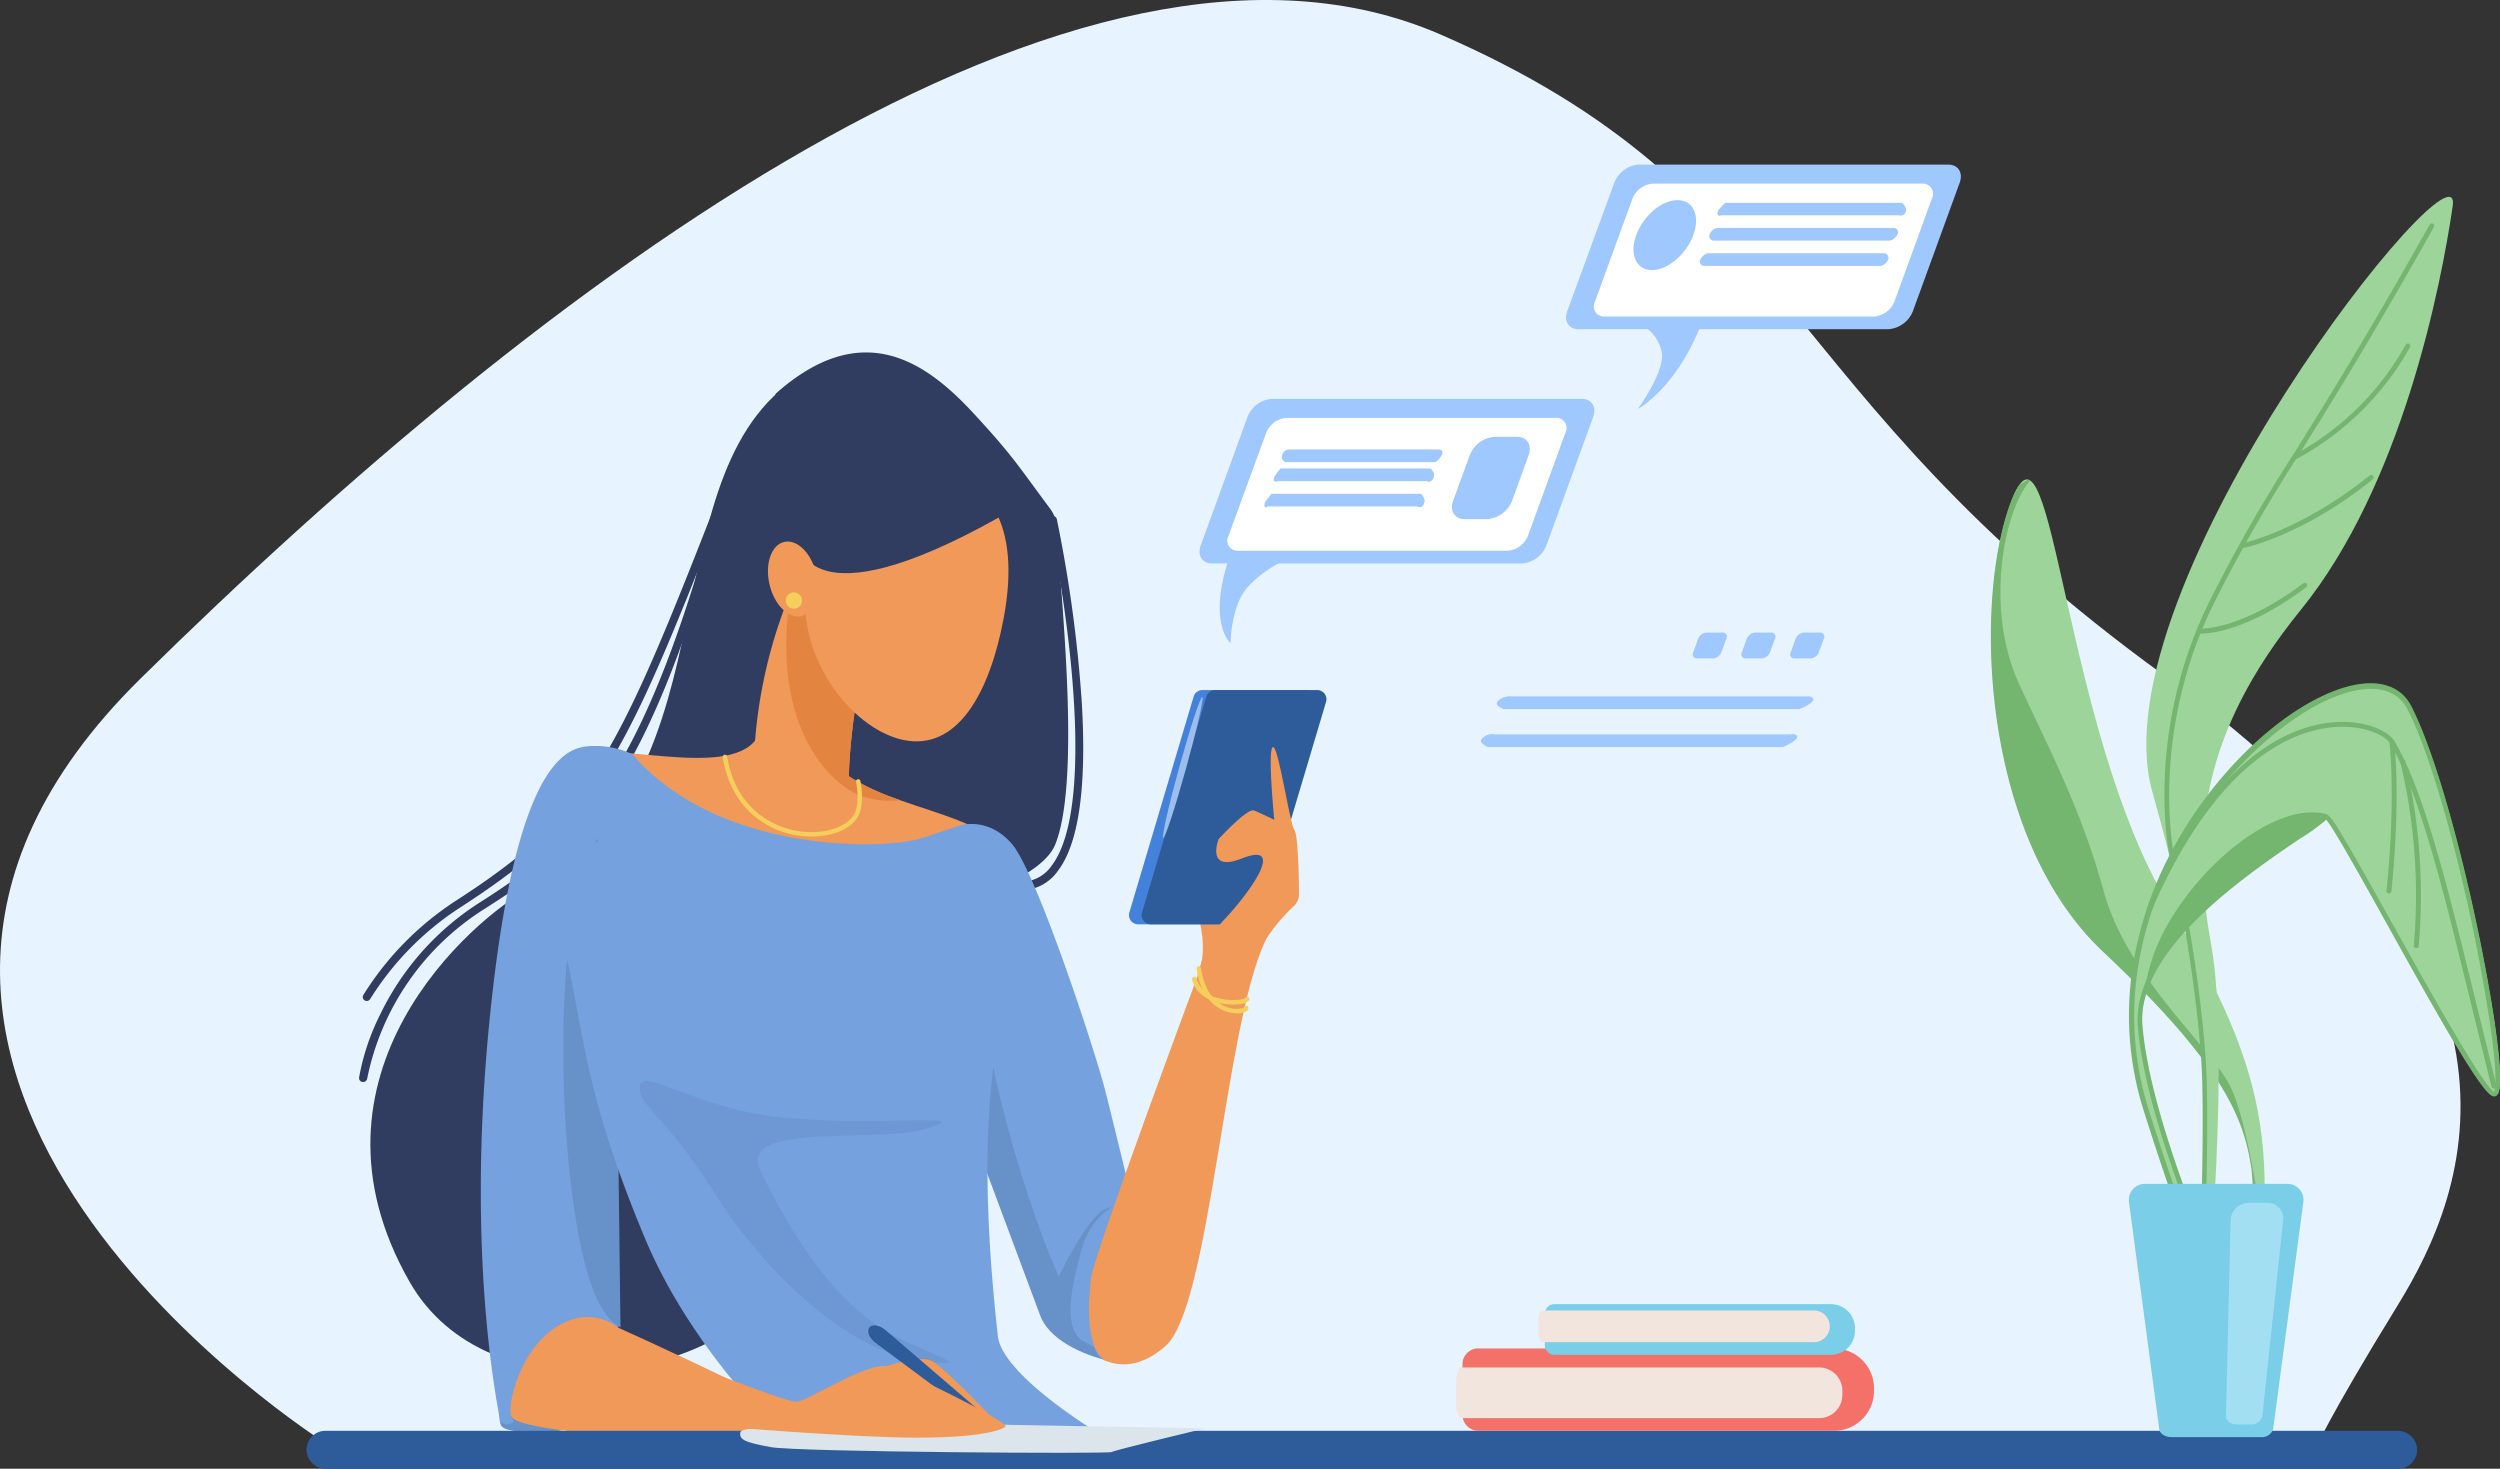
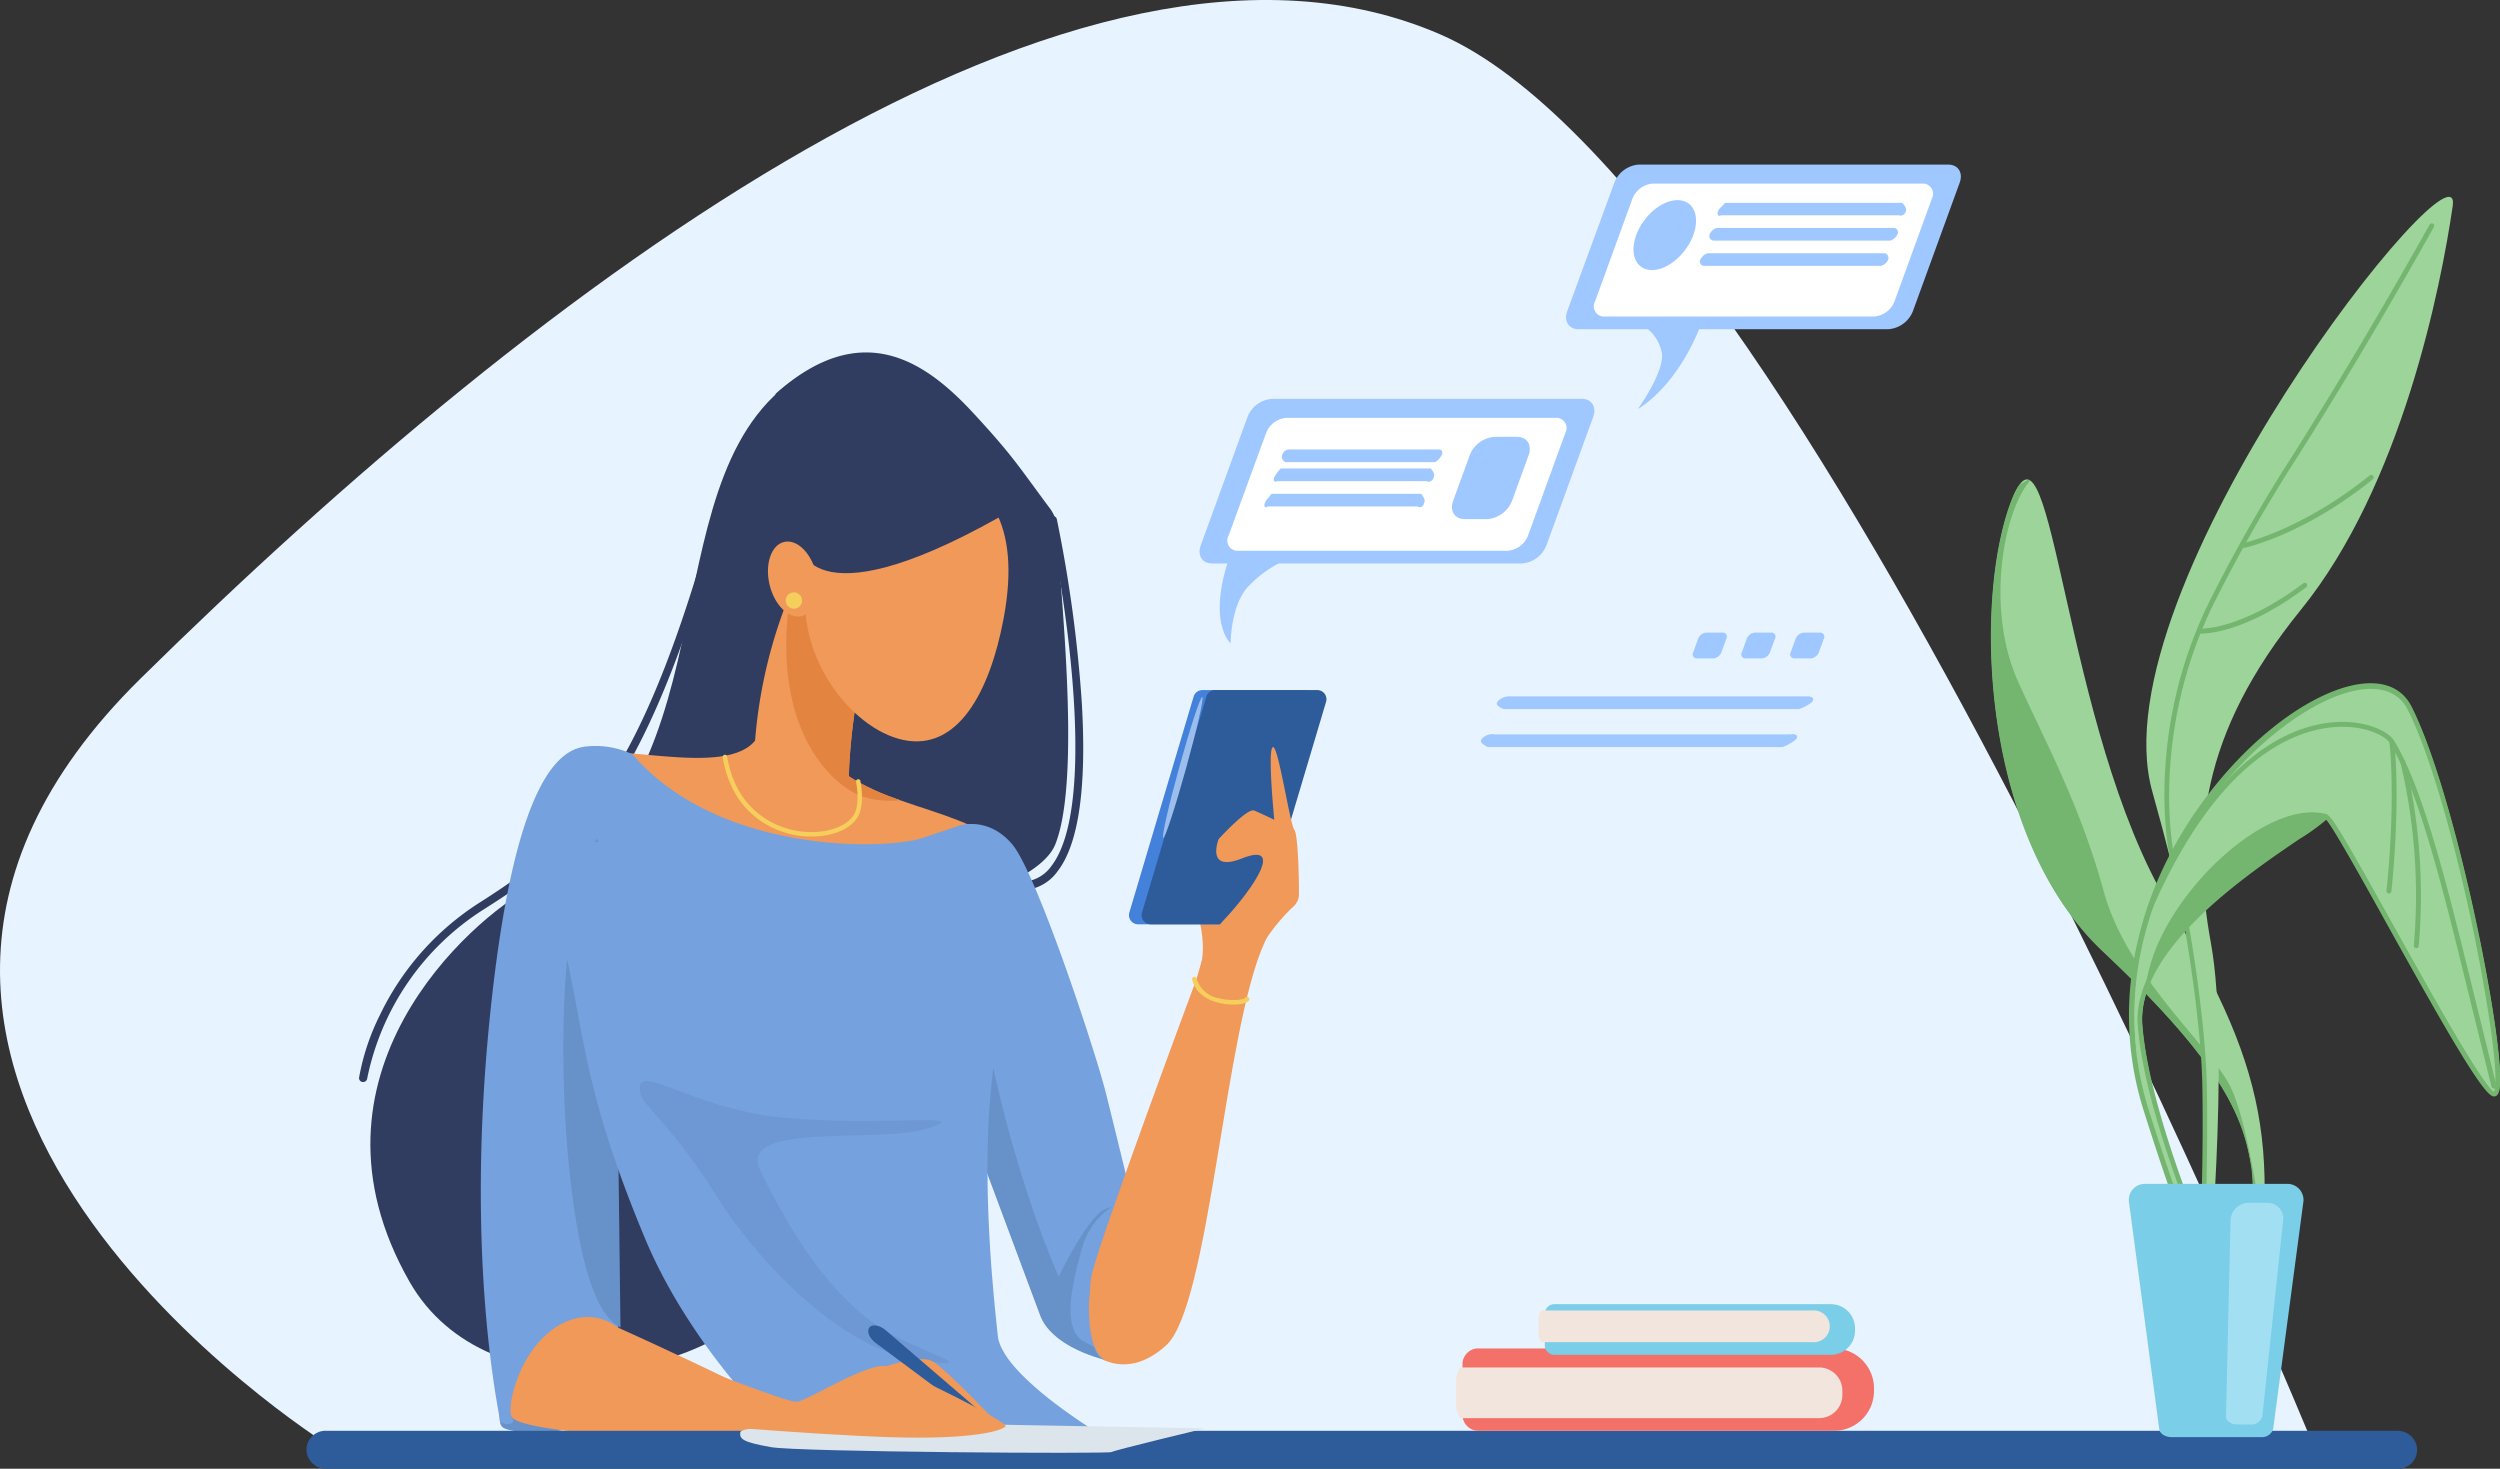
<svg xmlns="http://www.w3.org/2000/svg" viewBox="0 0 394.89 232">
  <rect x="0" y="0" width="394.89" height="232" fill="#333333" stroke="none" />
  <defs>
    <style>.cls-1{fill:#e7f3fe;}.cls-2{fill:#303c60;}.cls-3{fill:#f09959;}.cls-4,.cls-6{fill:#6791c9;}.cls-5{fill:#75a1de;}.cls-6{opacity:0.5;}.cls-7{fill:#e38540;}.cls-8{fill:#f5ce5c;}.cls-9{fill:#4381db;}.cls-10{fill:#2e5b9a;}.cls-11{fill:#9cbeed;}.cls-12{fill:#dbe5eb;}.cls-13{fill:#f37168;}.cls-14{fill:#f2e5de;}.cls-15{fill:#7bcee8;}.cls-16{fill:#9ec8ff;}.cls-17{fill:#fff;}.cls-18{fill:#9cd499;}.cls-19{fill:#74b570;}.cls-20{fill:#a2dff2;}</style>
  </defs>
  <g id="Layer_2" data-name="Layer 2">
    <g id="Layer_1-2" data-name="Layer 1">
-       <path class="cls-1" d="M51.59,228.07s-92.87-58.34-29.4-120.88S170.6-19.29,227.54,5.45s51.81,56,114.35,101.27,48.07,81.21,36.87,99.41S365.69,229,365.69,229Z" />
+       <path class="cls-1" d="M51.59,228.07s-92.87-58.34-29.4-120.88S170.6-19.29,227.54,5.45S365.69,229,365.69,229Z" />
      <path class="cls-2" d="M122.53,62.19c13.75-12.25,23.85-4.94,31.37,3.23,6,6.51,6.83,8,11.79,14.69A5.94,5.94,0,0,1,167,83.47c.14,7.45,4,39-.29,49.85-4.94,12.68-65.89,18.48-65.89,18.48Z" />
      <path class="cls-2" d="M161.57,140.54a.63.63,0,0,1,0-1.26,5.84,5.84,0,0,0,4.5-2.48c6.83-8.86,3-38.42-.36-54.49a.63.63,0,1,1,1.23-.26,215.14,215.14,0,0,1,3.94,29c.78,13.33-.5,22.27-3.82,26.56a7.1,7.1,0,0,1-5.43,3Z" />
      <path class="cls-2" d="M127.69,58.54c-26.43,14.61-10.32,64-43.84,81.66-9.29,4.88-37.82,29.65-19.13,62.31,12.23,21.37,48.78,16.76,60.82-2.15S127.69,58.54,127.69,58.54Z" />
      <path class="cls-2" d="M57.35,170.91h-.09a.63.63,0,0,1-.54-.7A36.29,36.29,0,0,1,60,160.35a43.19,43.19,0,0,1,15.82-17.82c15.51-9.87,25.8-19.17,38-65a.63.63,0,0,1,1.21.33C109.09,100,103.26,115,96.62,125c-6.17,9.29-12.51,13.75-20.17,18.62A41.32,41.32,0,0,0,58,170.36.63.63,0,0,1,57.35,170.91Z" />
-       <path class="cls-2" d="M57.93,158.11a.59.59,0,0,1-.34-.1.62.62,0,0,1-.19-.86,47.89,47.89,0,0,1,14.5-14.8c21.79-14.08,25.39-22.18,43.38-68.57a.62.62,0,0,1,.81-.35.62.62,0,0,1,.36.81c-9,23.19-14.37,36.78-20.25,46.41C89.89,131,82.76,136.83,72.59,143.41a46.63,46.63,0,0,0-14.13,14.41A.63.63,0,0,1,57.93,158.11Z" />
      <path class="cls-3" d="M126.77,89.38a77.06,77.06,0,0,0-7.7,36.05s1.05,6.65,5.25,8,10.15-2.8,9.8-8.4,1.4-19.25,3.5-24.15S126.77,89.38,126.77,89.38Z" />
      <path class="cls-4" d="M78.69,220.71c.58,5.15-.71,4.72,3.87,5.58S95.31,224,95.31,224L86.14,207Z" />
      <path class="cls-3" d="M120.17,115.28c-2.58,8.38-21.92,1.94-28.68,3.87S78.91,149.45,78,174.91s.32,45.77,2.9,49,45.12,4.51,49,3.23-32.23-17.41-32.23-17.41-2.26-29.65.64-44.8,29-35.13,29-35.13Z" />
      <path class="cls-3" d="M129.2,117.86c6.76,10.32,24.49,9,30.62,17.41s19,54.47,19,54.47L192.37,143s11-1.84,7.41,5.8c-6.34,13.6-8.7,57.47-15.58,63.71-7.65,6.92-15.26,1.28-19.55-10.85-4.15-11.73-14.5-37.06-21.92-46.73s-15.47-25.14-15.47-25.14Z" />
      <path class="cls-5" d="M99.91,119.15c13.54,15.79,40,15.15,45.77,13.22l5.8-1.94s4.51-1.61,8.38,2.9,13.21,32.88,14.82,39.32,4.19,17.09,4.19,17.09S172,198,172,206.42s2.94,8.45,2.94,8.45-8.6-1.93-10.53-7.08S145,155.89,145,155.89l-48,1,.64,52.86s-4.19-3.87-10,0-7.74,12.89-6.77,14.18-1.93,1.29-1.93.32-5.48-24.49-1.61-63.17,11.28-42.87,15.47-43.19A13.63,13.63,0,0,1,99.91,119.15Z" />
      <path class="cls-4" d="M172.89,214.2a.5.5,0,0,0,.14,0Z" />
      <path class="cls-4" d="M174.75,190.91c-2.8.86-7.52,10.74-7.52,10.74s-10.75-23.42-14-55.87l-3.84,22c5.3,14.21,13.61,36.52,14.91,40,1.77,4.71,8.9,6.68,9.88,6.9-.27-.09-.86-.45-1.35-1.86-.28-.26-1.89-1-2.2-1.29-2.58-2.37-1.5-7.95.22-14.18S177.54,190.05,174.75,190.91Z" />
      <path class="cls-4" d="M99.67,156.81l-5.32-24.35c-5.8,8.17-6.45,36.1-4.09,55.23,1.94,15.68,4.84,19.75,6.84,21.39a5.93,5.93,0,0,1,.91.64l-.65-52.86Z" />
      <path class="cls-5" d="M83.85,132.25c9.88,26.64,4.94,32,18,63.29,7.26,17.47,21.27,30.62,21.27,30.62a88.92,88.92,0,0,0,25.46,1.93c14.19-1,24.57-1.94,24.57-1.94s-14.9-9-15.54-15.14-3.44-30.41.21-47.61c2.85-13.42-8.91-26.84-8.91-26.84l-19.66-1Z" />
      <path class="cls-6" d="M101.26,173.07c-1.72-6.23,7.3,1.94,22.13,3.44s31.37-.86,23.21,1.72-30.52-1.29-26.43,6.88c4.8,9.61,10.47,18.91,18.69,24.49,5.37,3.66,18.27,7.1,5.8,5.16s-25.78-16.54-31.59-26S101.64,174.46,101.26,173.07Z" />
      <path class="cls-7" d="M134.09,122.63c.13-6.43,1.7-17.41,3.53-21.7,1.51-3.51-4.71-7.92-8.36-10.13l-3.09-.14q-.7,1.55-1.32,3.06c-3.26,21.39,6.49,30.23,11.15,32a14.07,14.07,0,0,0,6.18.68A37.5,37.5,0,0,1,134.09,122.63Z" />
      <path class="cls-8" d="M128.18,132.14a14.6,14.6,0,0,1-3.43-.41c-2.69-.66-9.1-3.15-10.59-12.1a.34.34,0,0,1,.29-.41.35.35,0,0,1,.41.29c1.42,8.53,7.51,10.9,10.06,11.52,4,1,8.17.08,9.79-2.08,1.29-1.72.52-5.4.51-5.44a.35.35,0,1,1,.69-.15c0,.16.86,4-.63,6C134,131.14,131.23,132.14,128.18,132.14Z" />
      <path class="cls-3" d="M158.51,97.79c-2.18,11.55-7.23,20.86-15.78,19.1s-17.53-14-15.16-25.46S138.78,72,147.32,73.77,161.43,82.41,158.51,97.79Z" />
      <path class="cls-3" d="M188.93,154.81s-15.8,42.44-16.55,46.84.75,7.2,1.18,7.2,13.86-23,13.86-23Z" />
      <path class="cls-3" d="M189.57,153c1.29-4.3-.71-9.75-.71-9.75l5.73.72Z" />
      <path class="cls-9" d="M195.9,146H179.78a1.45,1.45,0,0,1-1.39-1.87L188.55,110a1.47,1.47,0,0,1,1.4-1h16.12a1.45,1.45,0,0,1,1.39,1.86L197.29,145A1.46,1.46,0,0,1,195.9,146Z" />
      <path class="cls-10" d="M197.9,146H181.78a1.45,1.45,0,0,1-1.39-1.87L190.56,110a1.45,1.45,0,0,1,1.39-1h16.12a1.45,1.45,0,0,1,1.39,1.86L199.29,145A1.45,1.45,0,0,1,197.9,146Z" />
      <path class="cls-11" d="M186.3,121.09c-1.71,6.14-2.85,11.18-2.56,11.26s1.9-4.83,3.61-11,2.85-11.19,2.56-11.27S188,114.94,186.3,121.09Z" />
      <path class="cls-3" d="M197.17,155.67c.47-5.58,5.3-10.81,7.14-12.48a2.64,2.64,0,0,0,.87-2c0-2.78-.15-9.34-.73-10.11-.73-1-2.56-13.55-3.41-13.06s.24,11.47.24,11.47-2.07-1-3.17-1.46-5.62,4.51-5.62,4.51-2.12,5.35,3.67,3.06c6.88-2.72,1.72,4.87-2.86,9.74-3.78,4-.56,4.9-.56,4.9l3-.12Z" />
-       <path class="cls-8" d="M195.43,160.06a5.59,5.59,0,0,1-1.65-.26c-1.49-.46-4.09-2-4.77-6.77a.35.35,0,0,1,.3-.4.36.36,0,0,1,.4.3c.59,4.11,2.58,5.61,4.15,6.15a3.93,3.93,0,0,0,2.61.09.36.36,0,0,1,.69-.09.51.51,0,0,1-.12.54A2.35,2.35,0,0,1,195.43,160.06Z" />
      <path class="cls-8" d="M194.83,158.68a10,10,0,0,1-1.44-.11c-2.76-.4-4.61-1.8-5.08-3.84a.36.36,0,0,1,.27-.43.37.37,0,0,1,.43.27,4.48,4.48,0,0,0,3.62,3.13c2,.49,3.83.19,4.05-.07a.35.35,0,0,1,.48-.13.36.36,0,0,1,.14.49C197,158.46,196,158.68,194.83,158.68Z" />
      <path class="cls-2" d="M160.78,80c-32.59,19.2-34.38,6.3-34.38,6.3L128.33,68l19.34,1.07Z" />
      <path class="cls-3" d="M128.92,90.59c.76,3.25-.28,6.26-2.31,6.74s-4.3-1.77-5.06-5,.27-6.26,2.31-6.73S128.16,87.35,128.92,90.59Z" />
      <path class="cls-8" d="M126.69,94.85a1.29,1.29,0,1,1-1.29-1.28A1.29,1.29,0,0,1,126.69,94.85Z" />
      <path class="cls-10" d="M378.79,232H51.55a3.1,3.1,0,0,1-3.08-2.43,3,3,0,0,1,3-3.57H378.65a3.1,3.1,0,0,1,3.09,2.43A3,3,0,0,1,378.79,232Z" />
      <path class="cls-12" d="M129.37,225s-12.29.15-12.44,1.24.47,1.56,4.82,2.34,53.36,1.09,53.83.78,14.78-3.74,14.78-3.74L156,225Z" />
      <path class="cls-3" d="M136.07,217.27s8.81-3.87,11.39-2.15,10,9.6,10,9.6Z" />
      <path class="cls-10" d="M157,225.42c-.17.21-.42.3-.56.19l-18.13-13.49c-1-.73-1.44-1.84-1-2.43s1.66-.38,2.58.42l17.14,14.72C157.2,225,157.17,225.21,157,225.42Z" />
      <path class="cls-3" d="M109.42,215.62s14.61,5.8,16.33,5.8,11.32-6.44,14.54-5.58,19,8.81,18.55,9.45-4.94,2.15-18.26,1.72-35-2.36-35-2.36Z" />
      <path class="cls-13" d="M233.52,213h56.19a6.3,6.3,0,0,1,6.3,6.3v.4a6.3,6.3,0,0,1-6.3,6.3H233.52a2.51,2.51,0,0,1-2.51-2.51v-8a2.51,2.51,0,0,1,2.51-2.51Z" />
      <path class="cls-14" d="M287.36,216H230.64a4,4,0,0,0-.63,2.15v3.7a4,4,0,0,0,.63,2.15h56.72a3.66,3.66,0,0,0,3.65-3.65v-.7A3.66,3.66,0,0,0,287.36,216Z" />
      <path class="cls-15" d="M245.53,206H289.2a3.81,3.81,0,0,1,3.81,3.81v.38A3.81,3.81,0,0,1,289.2,214H245.53a1.52,1.52,0,0,1-1.52-1.52v-5A1.52,1.52,0,0,1,245.53,206Z" />
      <path class="cls-14" d="M286.25,207H243.48a2.19,2.19,0,0,0-.47,1.34v2.31a2.19,2.19,0,0,0,.47,1.35h42.77a2.53,2.53,0,0,0,2.76-2.19v-.62A2.53,2.53,0,0,0,286.25,207Z" />
      <path class="cls-16" d="M298.28,52H249.35c-1.56,0-2.37-1.28-1.8-2.84L255,28.84A4.5,4.5,0,0,1,258.81,26h48.93c1.56,0,2.37,1.28,1.81,2.84l-7.4,20.32A4.51,4.51,0,0,1,298.28,52Z" />
      <path class="cls-17" d="M296,50H253.45a1.61,1.61,0,0,1-1.51-2.37l5.92-16.26A3.76,3.76,0,0,1,261.09,29h42.55a1.61,1.61,0,0,1,1.51,2.37l-5.91,16.26A3.78,3.78,0,0,1,296,50Z" />
      <path class="cls-16" d="M268.89,50.75c-4,10.58-10.17,13.84-10.17,13.84s4.39-6.06,3.75-9a6.47,6.47,0,0,0-3-4.2Z" />
      <path class="cls-16" d="M299.88,34h-28c-.46.26-.7-.12-.53-.58l0,0c.16-.46.68-.83,1.14-1.38h28c.46.55.7.92.53,1.38l0,0A.85.85,0,0,1,299.88,34Z" />
      <path class="cls-16" d="M298.58,38h-28a.74.74,0,0,1-.53-1v0a1.74,1.74,0,0,1,1.14-1h28a.7.7,0,0,1,.54,1l0,0A1.92,1.92,0,0,1,298.58,38Z" />
      <path class="cls-16" d="M297.11,42h-28a.69.69,0,0,1-.53-1v0a2,2,0,0,1,1.14-1h28a.76.76,0,0,1,.53,1v0A1.74,1.74,0,0,1,297.11,42Z" />
      <path class="cls-16" d="M267.47,37.14c-1.11,3-4,5.52-6.52,5.52s-3.61-2.47-2.5-5.52,4-5.53,6.52-5.53S268.58,34.09,267.47,37.14Z" />
      <path class="cls-16" d="M270.6,104h-2.52a.65.65,0,0,1-.61-1l.75-2.08a1.53,1.53,0,0,1,1.32-1h2.51a.65.65,0,0,1,.62,1l-.76,2.08A1.52,1.52,0,0,1,270.6,104Z" />
      <path class="cls-16" d="M278.28,104h-2.52a.65.65,0,0,1-.61-1l.75-2.08a1.53,1.53,0,0,1,1.32-1h2.52a.65.65,0,0,1,.61,1l-.76,2.08A1.52,1.52,0,0,1,278.28,104Z" />
      <path class="cls-16" d="M286,104h-2.52a.65.65,0,0,1-.61-1l.75-2.08a1.54,1.54,0,0,1,1.32-1h2.52a.65.65,0,0,1,.61,1l-.76,2.08A1.52,1.52,0,0,1,286,104Z" />
      <path class="cls-16" d="M240.39,89H191.46c-1.56,0-2.37-1.28-1.8-2.84l7.4-20.32A4.49,4.49,0,0,1,200.92,63h48.93c1.56,0,2.37,1.28,1.81,2.84l-7.4,20.32A4.51,4.51,0,0,1,240.39,89Z" />
      <path class="cls-17" d="M238.11,87H195.56a1.61,1.61,0,0,1-1.51-2.37L200,68.37A3.76,3.76,0,0,1,203.2,66h42.55a1.61,1.61,0,0,1,1.51,2.37l-5.91,16.26A3.78,3.78,0,0,1,238.11,87Z" />
      <path class="cls-16" d="M194.28,87.77c-3.69,10.58.1,13.85.1,13.85s0-6.07,2.81-9a18.34,18.34,0,0,1,6-4.21Z" />
      <path class="cls-16" d="M226.69,73H203c-.42-.32-.64-.66-.49-1.09l.06-.17a1.16,1.16,0,0,1,1.05-.74h23.67c.42,0,.64.32.49.74l-.07.17A2.79,2.79,0,0,1,226.69,73Z" />
      <path class="cls-16" d="M225.39,76H201.73c-.42.26-.64-.09-.49-.51l.06-.17a7.66,7.66,0,0,1,1-1.32H226c.43.55.65.9.49,1.32l-.06.17C226.29,75.91,225.81,76.26,225.39,76Z" />
      <path class="cls-16" d="M223.92,80H200.26c-.43.31-.65,0-.49-.46l.06-.18c.15-.42.63-.77,1-1.36h23.66c.43.59.65.94.49,1.36l-.06.18C224.82,80,224.34,80.31,223.92,80Z" />
      <path class="cls-16" d="M284.14,112H237.52c-.84-.35-1.27-.69-1-1.12l.12-.17a2.65,2.65,0,0,1,2.07-.71h46.62c.84-.06,1.27.29,1,.71l-.12.17A5.77,5.77,0,0,1,284.14,112Z" />
      <path class="cls-16" d="M281.57,118H235c-.83-.44-1.27-.78-1-1.21l.12-.17a2.32,2.32,0,0,1,2.07-.62H282.8c.83-.15,1.27.2,1,.62l-.12.17A7.16,7.16,0,0,1,281.57,118Z" />
      <path class="cls-16" d="M234.9,82h-3.54c-1.58,0-2.41-1.3-1.83-2.89l2.63-7.22A4.57,4.57,0,0,1,236.1,69h3.53c1.59,0,2.41,1.3,1.83,2.89l-2.62,7.22A4.6,4.6,0,0,1,234.9,82Z" />
      <path class="cls-18" d="M354.31,217c6.21-34.1,4.85-46.29-11.79-74.12S324.29,63.27,318,78.46s-5.43,53.33,14.23,71.84,22.31,26.8,23.47,34.33-2.8,30.69-2.8,30.69Z" />
      <path class="cls-19" d="M357.42,195l0-.39c-.36-2.8-2.34-17.19-5.07-22.86-3-6.3-16.33-17.27-20.07-31s-9.65-24.44-13.53-33.13c-5.13-11.49-2.33-26.75,1.91-31.71a1,1,0,0,0-.31-.14l-1.41.85a10.34,10.34,0,0,0-1,1.85c-6.27,15.19-5.43,53.33,14.23,71.84s22.31,26.8,23.47,34.33a43.37,43.37,0,0,1,0,8.75Z" />
      <path class="cls-18" d="M345.82,211c4.62-40.06,3.08-53.93-5.86-86s49.31-105.09,47.46-92.45-8,44.07-24,63.79-17.26,35.75-14.18,52.7-.62,56.39-.62,56.39l-1.85,7.09Z" />
      <path class="cls-19" d="M348,194h0a.39.39,0,0,1-.37-.4c0-.13.46-12.48.23-22.61s-3-27.54-4.65-33.51C341.62,132,339.7,113.8,349,95a244.14,244.14,0,0,1,13.44-23.52c5.06-8.12,11.35-18.22,21.34-36a.38.38,0,1,1,.67.37c-10,17.81-16.29,27.91-21.35,36a246.58,246.58,0,0,0-13.41,23.46c-9.19,18.62-7.31,36.6-5.81,42,1.69,6,4.45,23.5,4.69,33.7s-.23,22.53-.24,22.66A.38.38,0,0,1,348,194Z" />
      <path class="cls-18" d="M347.62,225.37c2.77-26.81,3.23-13.58-8.28-50-13.19-41.7,33.86-78.71,41.56-63.61s16.64,62.56,13.25,61-25.88-45.61-26.5-43.76-30.51,17.25-29.28,33S351,202.66,351,202.66l-.31,23Z" />
      <path class="cls-19" d="M350.31,225.37h0l-3.08-.31a.4.4,0,0,1-.26-.14.41.41,0,0,1-.08-.29c.32-3.09.61-5.7.85-7.8,1.29-11.38,1.29-11.38-2.24-21.13-1.6-4.41-3.79-10.44-6.88-20.23a49.93,49.93,0,0,1-1.78-22.53,57.82,57.82,0,0,1,6.87-19.73c6.11-10.91,15.71-20.28,24.47-23.87,6.09-2.49,10.72-1.68,12.72,2.23,3.27,6.41,7.18,19.54,10.46,35.11,1.89,9,4.67,24.64,3.09,26.29a.67.67,0,0,1-.8.15c-1.85-.84-8-11.65-16.43-26.82-4.23-7.61-8.6-15.46-9.78-16.81a32,32,0,0,1-4.17,3c-8.37,5.68-25.79,17.5-24.86,29.42,1.21,15.47,12.49,40.3,12.6,40.55a.33.33,0,0,1,0,.17L350.7,225a.37.37,0,0,1-.13.28A.4.4,0,0,1,350.31,225.37Zm-2.58-1,2.28.23.3-21.82c-.71-1.57-11.44-25.56-12.63-40.73-1-12.37,16.7-24.36,25.19-30.12a28.58,28.58,0,0,0,4.11-3,.44.44,0,0,1,.38-.31c.75-.06,2.23,2.37,10.58,17.36,6,10.76,14.18,25.47,16,26.48.14-.24.56-1.5-.25-8-.59-4.7-1.67-10.89-3-17.43-3.27-15.56-7.16-28.66-10.41-35-1.8-3.5-6.07-4.18-11.74-1.86-15.36,6.3-38.9,34.23-29.12,65.18,3.09,9.77,5.28,15.79,6.87,20.19,3.6,9.93,3.6,9.93,2.28,21.49C348.31,219,348,221.41,347.73,224.33Z" />
      <path class="cls-15" d="M357.12,227H343c-1,0-1.84-.55-1.93-1.24L336.3,190a2.54,2.54,0,0,1,2.43-3h22.65a2.54,2.54,0,0,1,2.43,3l-4.75,35.72A1.85,1.85,0,0,1,357.12,227Z" />
      <path class="cls-20" d="M355.38,225h-2c-1,0-1.79-.57-1.77-1.29l.72-30.88a2.87,2.87,0,0,1,2.79-2.83h3.08a2.47,2.47,0,0,1,2.43,2.83l-3.28,30.88A1.83,1.83,0,0,1,355.38,225Z" />
      <path class="cls-19" d="M340.48,175.82l.25-.43a86.39,86.39,0,0,1-2.15-9.57A48.68,48.68,0,0,0,340.48,175.82Z" />
      <path class="cls-19" d="M340.48,150a29,29,0,0,0-1.77,7c4.13-13.55,27.12-25.79,28.61-27.85l.27-.52C359,126.2,345.15,138.33,340.48,150Z" />
      <path class="cls-19" d="M393.92,171.93a.39.39,0,0,1-.38-.29l-4.18-17c-3.26-13.31-7.32-29.88-11.87-37.26-.76-1.22-4-2.86-8.68-2.54-6.29.45-18.39,4.79-28.91,28.86a.39.39,0,0,1-.71-.31c10.68-24.44,23.1-28.86,29.56-29.32,5-.35,8.52,1.48,9.39,2.9,4.62,7.48,8.53,23.42,12,37.49l4.18,17a.38.38,0,0,1-.28.47Z" />
      <path class="cls-19" d="M381.67,149.76h-.05a.39.39,0,0,1-.34-.43,90.8,90.8,0,0,0-2.09-28.79.39.39,0,1,1,.75-.19,91.54,91.54,0,0,1,2.11,29.07A.38.38,0,0,1,381.67,149.76Z" />
      <path class="cls-19" d="M377.35,141.13h-.05a.4.4,0,0,1-.34-.43c0-.13,1.5-12.92.47-23.49a.39.39,0,0,1,.77-.07c1,10.65-.45,23.52-.47,23.65A.38.38,0,0,1,377.35,141.13Z" />
-       <path class="cls-19" d="M362.65,72.52a.38.38,0,0,1-.17-.73A44.05,44.05,0,0,0,380,54.45a.4.4,0,0,1,.53-.15.39.39,0,0,1,.15.52,44.93,44.93,0,0,1-17.91,17.67A.45.45,0,0,1,362.65,72.52Z" />
      <path class="cls-19" d="M354.48,86.53a.39.39,0,0,1-.38-.31.39.39,0,0,1,.3-.46c.09,0,9.15-2,19.9-10.66a.4.4,0,0,1,.55.06.39.39,0,0,1-.06.55c-10.91,8.82-20.14,10.79-20.23,10.81Z" />
      <path class="cls-19" d="M347.73,100.07h-.28a.4.4,0,0,1-.36-.42.39.39,0,0,1,.42-.35c.06,0,6.3.34,16.31-7.16a.38.38,0,0,1,.54.08.39.39,0,0,1-.08.54C355.09,99.64,349.08,100.07,347.73,100.07Z" />
    </g>
  </g>
</svg>